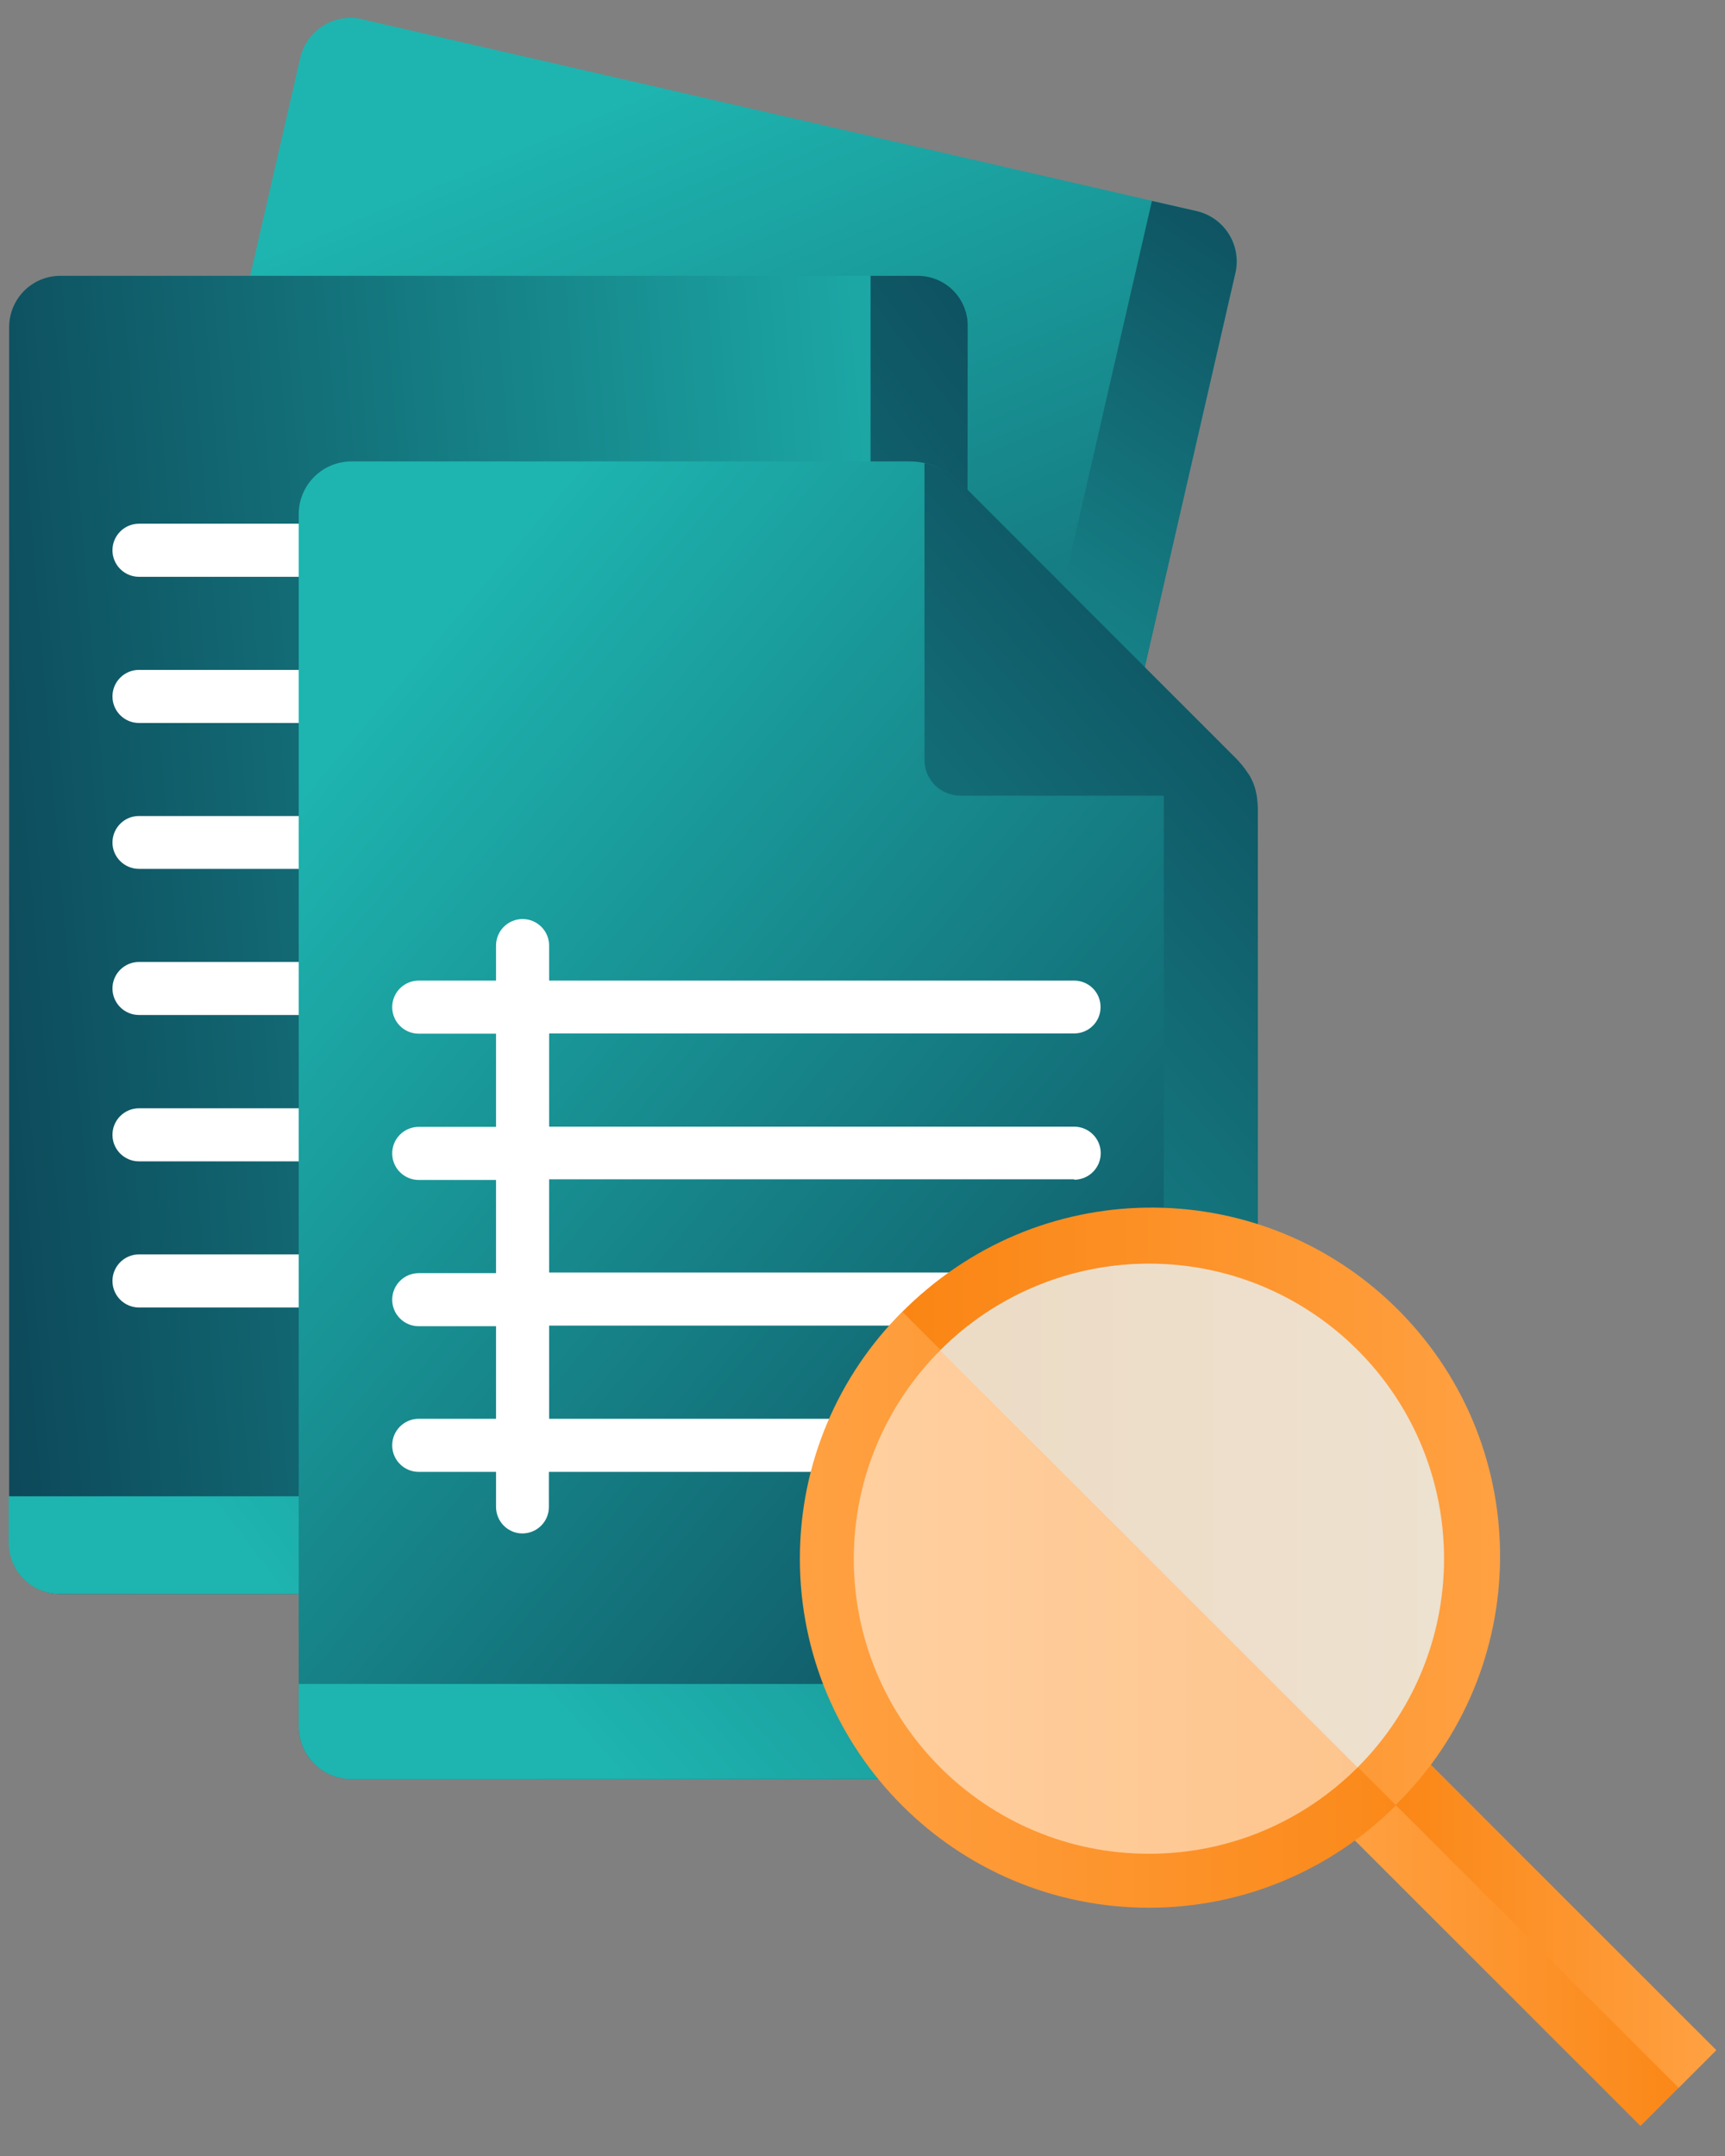
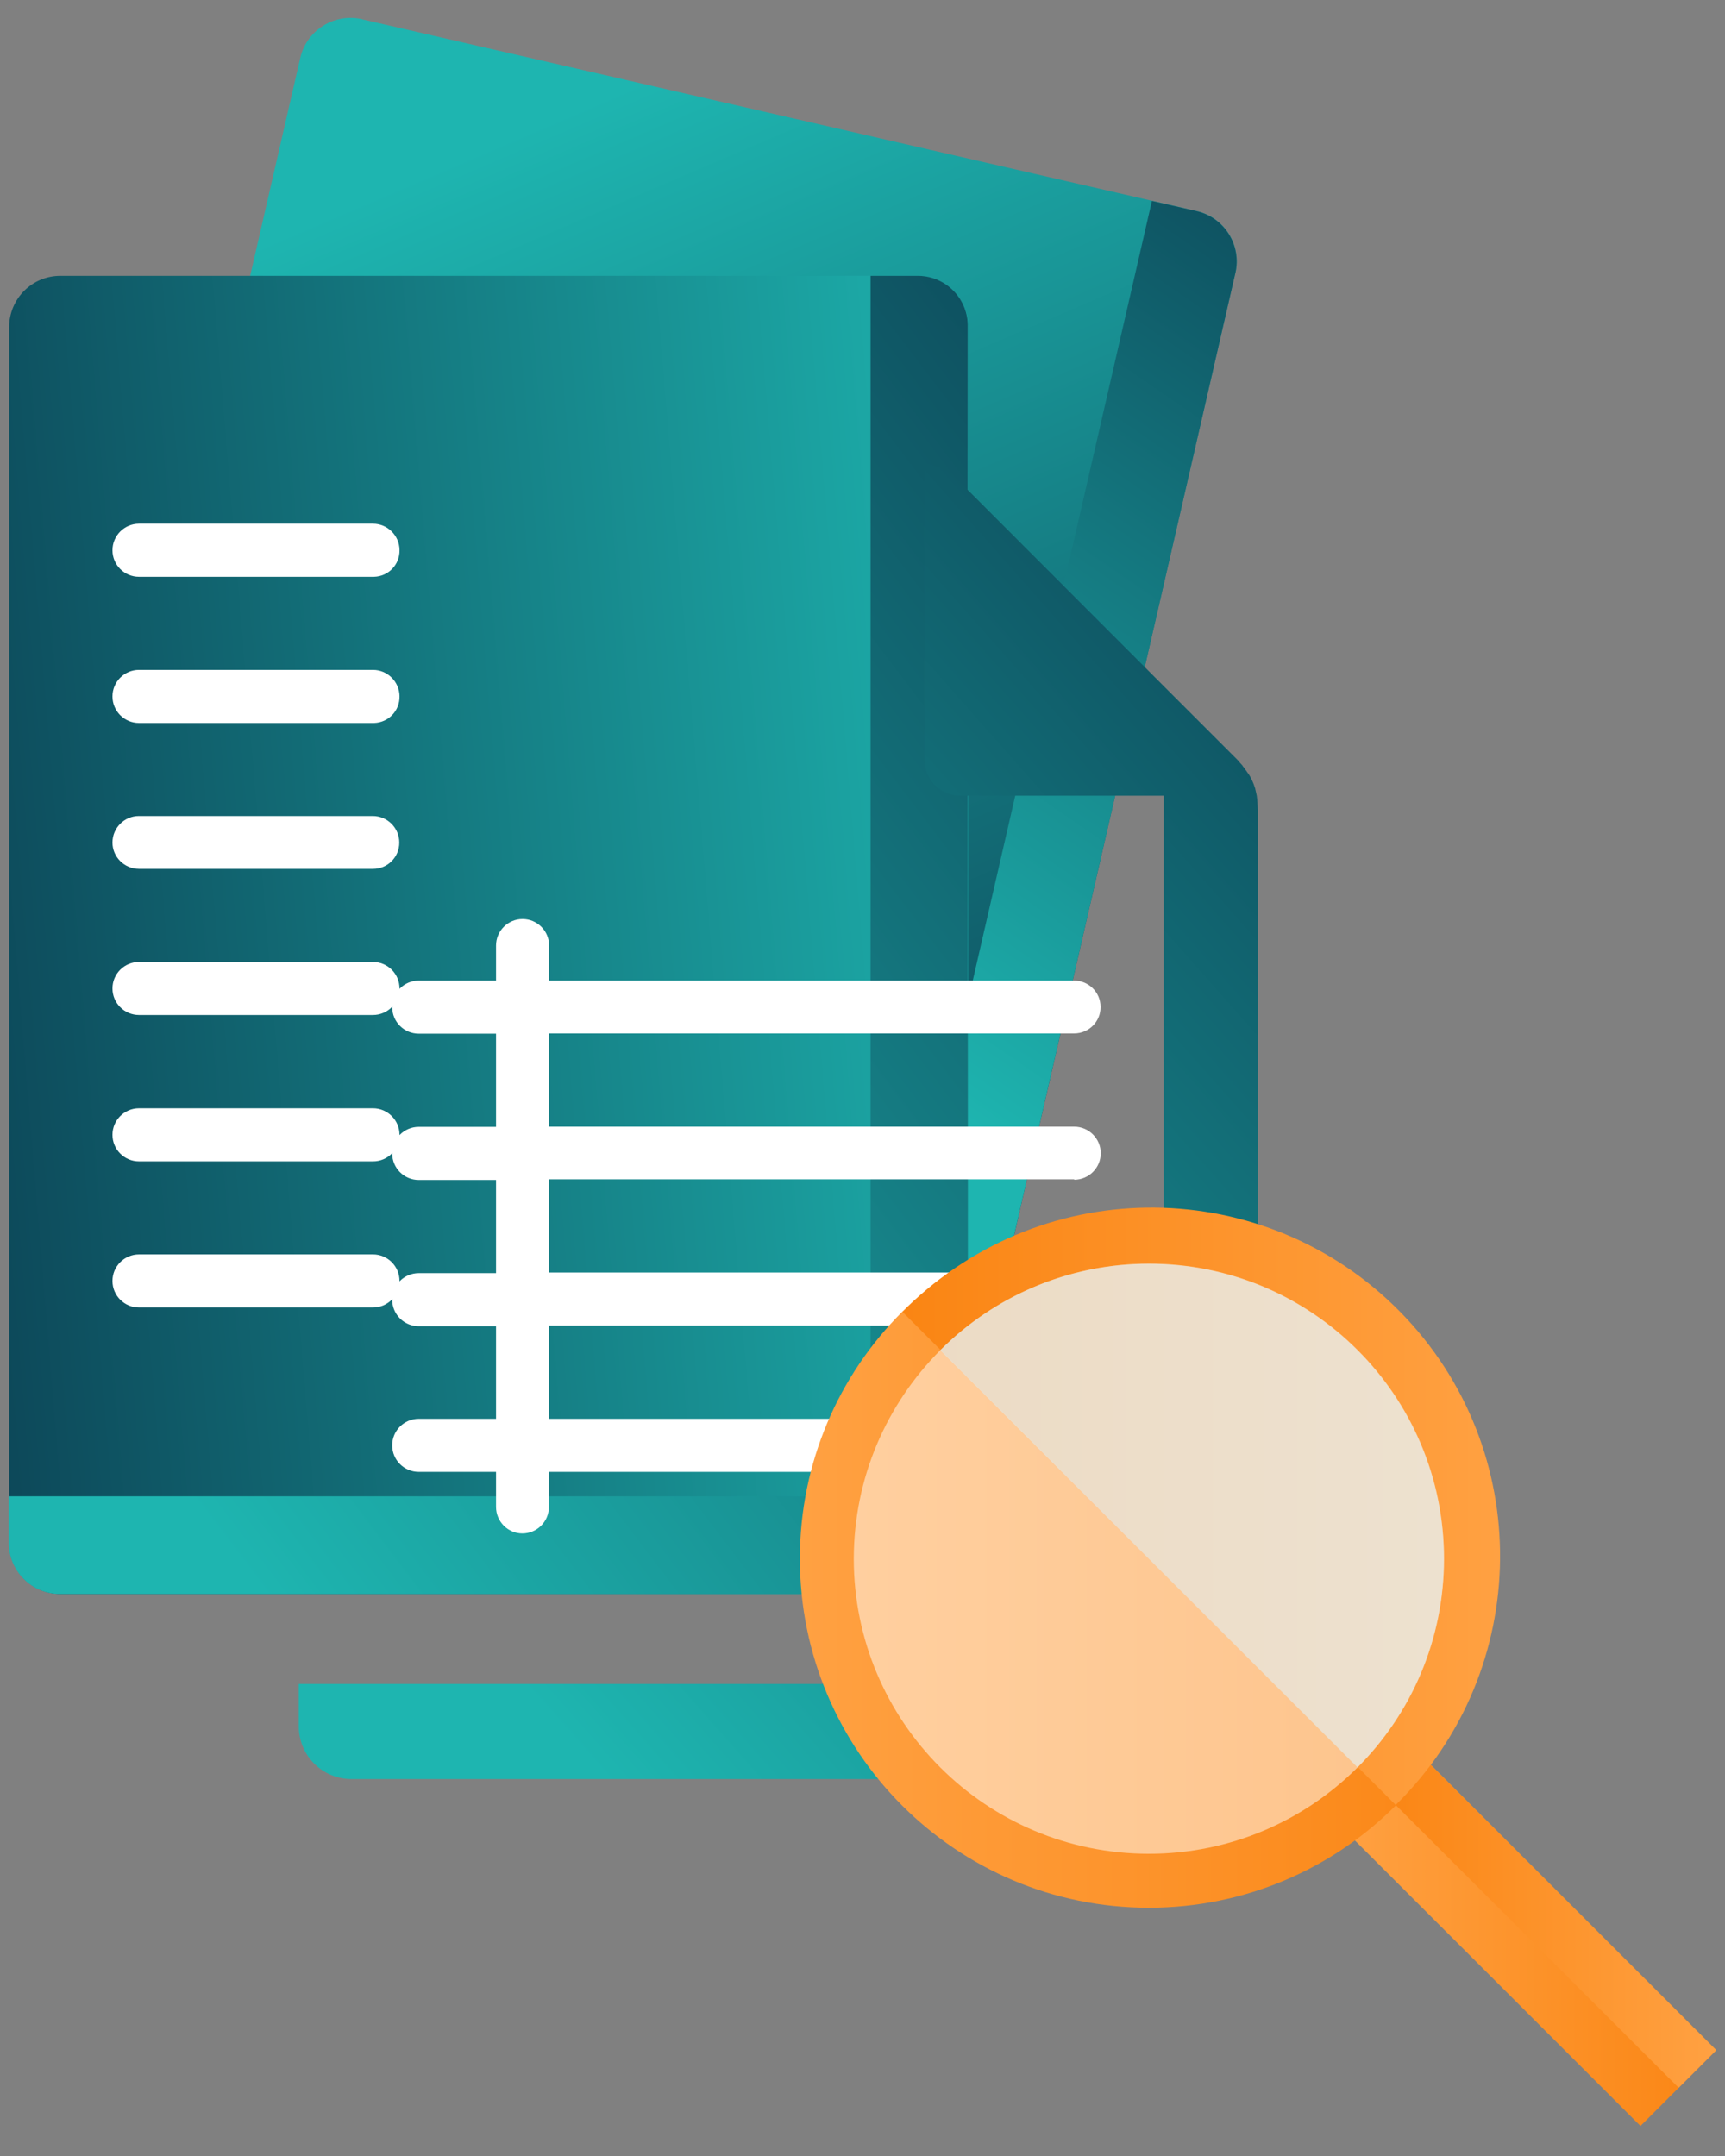
<svg xmlns="http://www.w3.org/2000/svg" width="36" height="45" viewBox="0 0 36 45" fill="none">
  <rect x="0" y="0" width="36" height="45" fill="#808080" stroke="none" />
  <path d="M18.806 31.218L1.392 27.217C0.811 27.084 0.452 26.508 0.581 25.932C0.581 25.927 0.581 25.923 0.585 25.923L6.266 1.21C6.399 0.63 6.975 0.271 7.551 0.399C7.555 0.399 7.56 0.399 7.56 0.404L24.974 4.405C25.555 4.538 25.914 5.114 25.785 5.69C25.785 5.695 25.785 5.699 25.781 5.699L20.1 30.412C19.963 30.988 19.387 31.347 18.806 31.218Z" fill="url(#paint0_linear_15_1045)" />
  <path d="M24.974 4.407L24.04 4.194L18.585 27.936C18.447 28.53 17.854 28.902 17.255 28.765L0.798 24.985L0.585 25.92C0.452 26.501 0.811 27.081 1.392 27.214L18.806 31.215C19.387 31.348 19.967 30.989 20.1 30.409L25.781 5.701C25.914 5.12 25.555 4.544 24.974 4.407Z" fill="url(#paint1_linear_15_1045)" />
  <path d="M19.134 33.27H1.263C0.674 33.27 0.191 32.796 0.191 32.202V32.197V6.829C0.191 6.24 0.665 5.757 1.259 5.757H1.263H19.134C19.724 5.757 20.206 6.231 20.206 6.824V6.829V32.188C20.211 32.782 19.737 33.265 19.148 33.27C19.143 33.27 19.139 33.27 19.134 33.27Z" fill="url(#paint2_linear_15_1045)" />
  <path d="M19.134 5.757H18.168V30.128C18.168 30.739 17.676 31.231 17.065 31.231H0.182V32.197C0.182 32.787 0.656 33.27 1.25 33.27H1.254H19.125C19.715 33.27 20.198 32.796 20.198 32.202V32.197V6.829C20.211 6.248 19.755 5.77 19.174 5.757C19.161 5.757 19.148 5.757 19.134 5.757Z" fill="url(#paint3_linear_15_1045)" />
  <path d="M7.784 12.039H2.901C2.595 12.039 2.347 11.791 2.347 11.485C2.347 11.18 2.595 10.931 2.901 10.931H7.784C8.085 10.931 8.333 11.175 8.338 11.476C8.338 11.481 8.338 11.481 8.338 11.485C8.342 11.787 8.107 12.03 7.806 12.039C7.797 12.039 7.793 12.039 7.784 12.039Z" fill="white" />
  <path d="M7.784 15.09H2.901C2.595 15.09 2.347 14.842 2.347 14.536C2.347 14.23 2.595 13.982 2.901 13.982H7.784C8.085 13.982 8.333 14.226 8.338 14.527C8.338 14.531 8.338 14.531 8.338 14.536C8.342 14.837 8.107 15.081 7.806 15.09C7.797 15.09 7.793 15.09 7.784 15.09Z" fill="white" />
  <path d="M7.784 18.135H2.901C2.595 18.135 2.347 17.887 2.347 17.586C2.347 17.28 2.595 17.032 2.896 17.032H7.779C8.085 17.032 8.333 17.28 8.333 17.586C8.333 17.892 8.089 18.135 7.784 18.135Z" fill="white" />
  <path d="M7.784 21.185H2.901C2.595 21.185 2.347 20.937 2.347 20.631C2.347 20.326 2.595 20.078 2.901 20.078H7.784C8.089 20.078 8.338 20.326 8.338 20.631C8.338 20.937 8.089 21.185 7.784 21.185Z" fill="white" />
  <path d="M7.784 24.24H2.901C2.595 24.24 2.347 23.992 2.347 23.686C2.347 23.381 2.595 23.132 2.901 23.132H7.784C8.089 23.132 8.338 23.381 8.338 23.686C8.338 23.996 8.089 24.24 7.784 24.24Z" fill="white" />
  <path d="M7.784 27.29H2.901C2.595 27.29 2.347 27.042 2.347 26.736C2.347 26.43 2.595 26.182 2.901 26.182H7.784C8.089 26.182 8.338 26.43 8.338 26.736C8.338 27.042 8.089 27.29 7.784 27.29Z" fill="white" />
-   <path d="M18.987 9.631H7.338C6.726 9.631 6.234 10.123 6.234 10.735V36.028C6.234 36.639 6.726 37.131 7.338 37.131H25.147C25.758 37.131 26.25 36.639 26.25 36.028V16.903C26.25 16.513 26.09 16.136 25.816 15.862L20.015 10.066C19.745 9.786 19.373 9.631 18.987 9.631Z" fill="url(#paint4_linear_15_1045)" />
  <path d="M26.228 16.608C26.22 16.563 26.206 16.51 26.197 16.47V16.462C26.175 16.395 26.153 16.333 26.122 16.271C26.095 16.213 26.064 16.16 26.024 16.111C26.016 16.103 26.016 16.089 26.002 16.08C25.985 16.049 25.962 16.023 25.94 15.996C25.931 15.987 25.931 15.974 25.918 15.965C25.887 15.934 25.865 15.903 25.834 15.868L24.549 14.583L20.038 10.067C19.834 9.863 19.577 9.726 19.294 9.664V15.863C19.294 16.275 19.626 16.603 20.038 16.608H24.288V34.044C24.288 34.656 23.796 35.148 23.184 35.148H6.235V36.029C6.235 36.641 6.727 37.133 7.338 37.133H25.147C25.759 37.133 26.25 36.641 26.25 36.029V16.905C26.246 16.807 26.242 16.705 26.228 16.608Z" fill="url(#paint5_linear_15_1045)" />
  <path d="M22.418 24.623C22.724 24.623 22.972 24.375 22.972 24.07C22.972 23.764 22.724 23.516 22.418 23.516H11.46V21.57H22.418C22.724 21.57 22.972 21.322 22.968 21.016C22.968 20.711 22.719 20.467 22.418 20.467H11.46V19.736C11.46 19.43 11.211 19.182 10.906 19.182C10.6 19.182 10.352 19.43 10.352 19.736V20.467H8.739C8.433 20.467 8.185 20.715 8.185 21.021C8.185 21.327 8.433 21.575 8.739 21.575H10.352V23.52H8.739C8.433 23.52 8.185 23.768 8.185 24.074C8.185 24.38 8.433 24.628 8.739 24.628H10.352V26.573H8.739C8.433 26.573 8.185 26.821 8.185 27.127C8.185 27.433 8.433 27.681 8.739 27.681H10.352V29.613H8.739C8.433 29.613 8.185 29.861 8.185 30.167C8.185 30.473 8.433 30.721 8.739 30.721H10.352V31.452C10.352 31.758 10.6 32.006 10.901 32.006C11.207 32.006 11.455 31.758 11.455 31.456V30.721H22.414C22.719 30.721 22.968 30.473 22.968 30.167C22.968 29.861 22.719 29.613 22.414 29.613H11.46V27.668H22.418C22.724 27.668 22.972 27.419 22.972 27.114C22.972 26.808 22.724 26.56 22.418 26.56H11.46V24.614H22.418V24.623Z" fill="white" />
  <path d="M29.49 36.464L35.818 42.791L34.236 44.373L27.908 38.046L29.49 36.464Z" fill="url(#paint6_linear_15_1045)" />
  <path d="M35.818 42.791L35.033 43.576L28.701 37.248L29.485 36.464L35.818 42.791Z" fill="url(#paint7_linear_15_1045)" />
  <path d="M31.263 32.533C31.263 36.557 28.001 39.818 23.978 39.818C19.954 39.818 16.693 36.557 16.693 32.533C16.693 28.51 19.954 25.248 23.978 25.248C27.997 25.257 31.254 28.514 31.263 32.533Z" fill="url(#paint8_linear_15_1045)" />
  <path d="M18.837 27.384L29.127 37.673C31.994 34.86 32.038 30.251 29.224 27.384C26.41 24.517 21.802 24.473 18.935 27.287C18.904 27.318 18.868 27.353 18.837 27.384Z" fill="url(#paint9_linear_15_1045)" />
  <path opacity="0.5" d="M17.818 32.533C17.818 35.936 20.575 38.692 23.978 38.692C27.381 38.692 30.137 35.936 30.137 32.533C30.137 29.13 27.381 26.374 23.978 26.374C20.579 26.378 17.823 29.134 17.818 32.533Z" fill="white" />
-   <path opacity="0.5" d="M19.622 28.182L28.329 36.889C30.735 34.483 30.735 30.588 28.329 28.182C25.923 25.776 22.028 25.776 19.622 28.182Z" fill="#DCF4FF" />
+   <path opacity="0.5" d="M19.622 28.182L28.329 36.889C30.735 34.483 30.735 30.588 28.329 28.182C25.923 25.776 22.028 25.776 19.622 28.182" fill="#DCF4FF" />
  <defs>
    <linearGradient id="paint0_linear_15_1045" x1="9.594" y1="3.306" x2="19.831" y2="27.173" gradientUnits="userSpaceOnUse">
      <stop stop-color="#1EB5B0" />
      <stop offset="1" stop-color="#0C4456" />
    </linearGradient>
    <linearGradient id="paint1_linear_15_1045" x1="15.037" y1="20.086" x2="27.29" y2="2.269" gradientUnits="userSpaceOnUse">
      <stop stop-color="#1EB5B0" />
      <stop offset="1" stop-color="#0C4456" />
    </linearGradient>
    <linearGradient id="paint2_linear_15_1045" x1="21.929" y1="17.67" x2="-1.674" y2="19.633" gradientUnits="userSpaceOnUse">
      <stop stop-color="#1EB5B0" />
      <stop offset="1" stop-color="#0C4456" />
    </linearGradient>
    <linearGradient id="paint3_linear_15_1045" x1="7.425" y1="35.855" x2="32.898" y2="16.491" gradientUnits="userSpaceOnUse">
      <stop stop-color="#1EB5B0" />
      <stop offset="1" stop-color="#0C4456" />
    </linearGradient>
    <linearGradient id="paint4_linear_15_1045" x1="8.314" y1="13.754" x2="29.271" y2="31.481" gradientUnits="userSpaceOnUse">
      <stop stop-color="#1EB5B0" />
      <stop offset="1" stop-color="#0C4456" />
    </linearGradient>
    <linearGradient id="paint5_linear_15_1045" x1="13.605" y1="38.265" x2="35.715" y2="18.715" gradientUnits="userSpaceOnUse">
      <stop stop-color="#1EB5B0" />
      <stop offset="1" stop-color="#0C4456" />
    </linearGradient>
    <linearGradient id="paint6_linear_15_1045" x1="27.906" y1="40.419" x2="35.817" y2="40.419" gradientUnits="userSpaceOnUse">
      <stop stop-color="#FFA142" />
      <stop offset="1" stop-color="#FA8513" />
    </linearGradient>
    <linearGradient id="paint7_linear_15_1045" x1="28.703" y1="40.021" x2="35.817" y2="40.021" gradientUnits="userSpaceOnUse">
      <stop stop-color="#FA8513" />
      <stop offset="1" stop-color="#FFA142" />
    </linearGradient>
    <linearGradient id="paint8_linear_15_1045" x1="16.693" y1="32.535" x2="31.262" y2="32.535" gradientUnits="userSpaceOnUse">
      <stop stop-color="#FFA142" />
      <stop offset="1" stop-color="#FA8513" />
    </linearGradient>
    <linearGradient id="paint9_linear_15_1045" x1="18.838" y1="31.437" x2="31.307" y2="31.437" gradientUnits="userSpaceOnUse">
      <stop stop-color="#FA8513" />
      <stop offset="1" stop-color="#FFA142" />
    </linearGradient>
  </defs>
</svg>